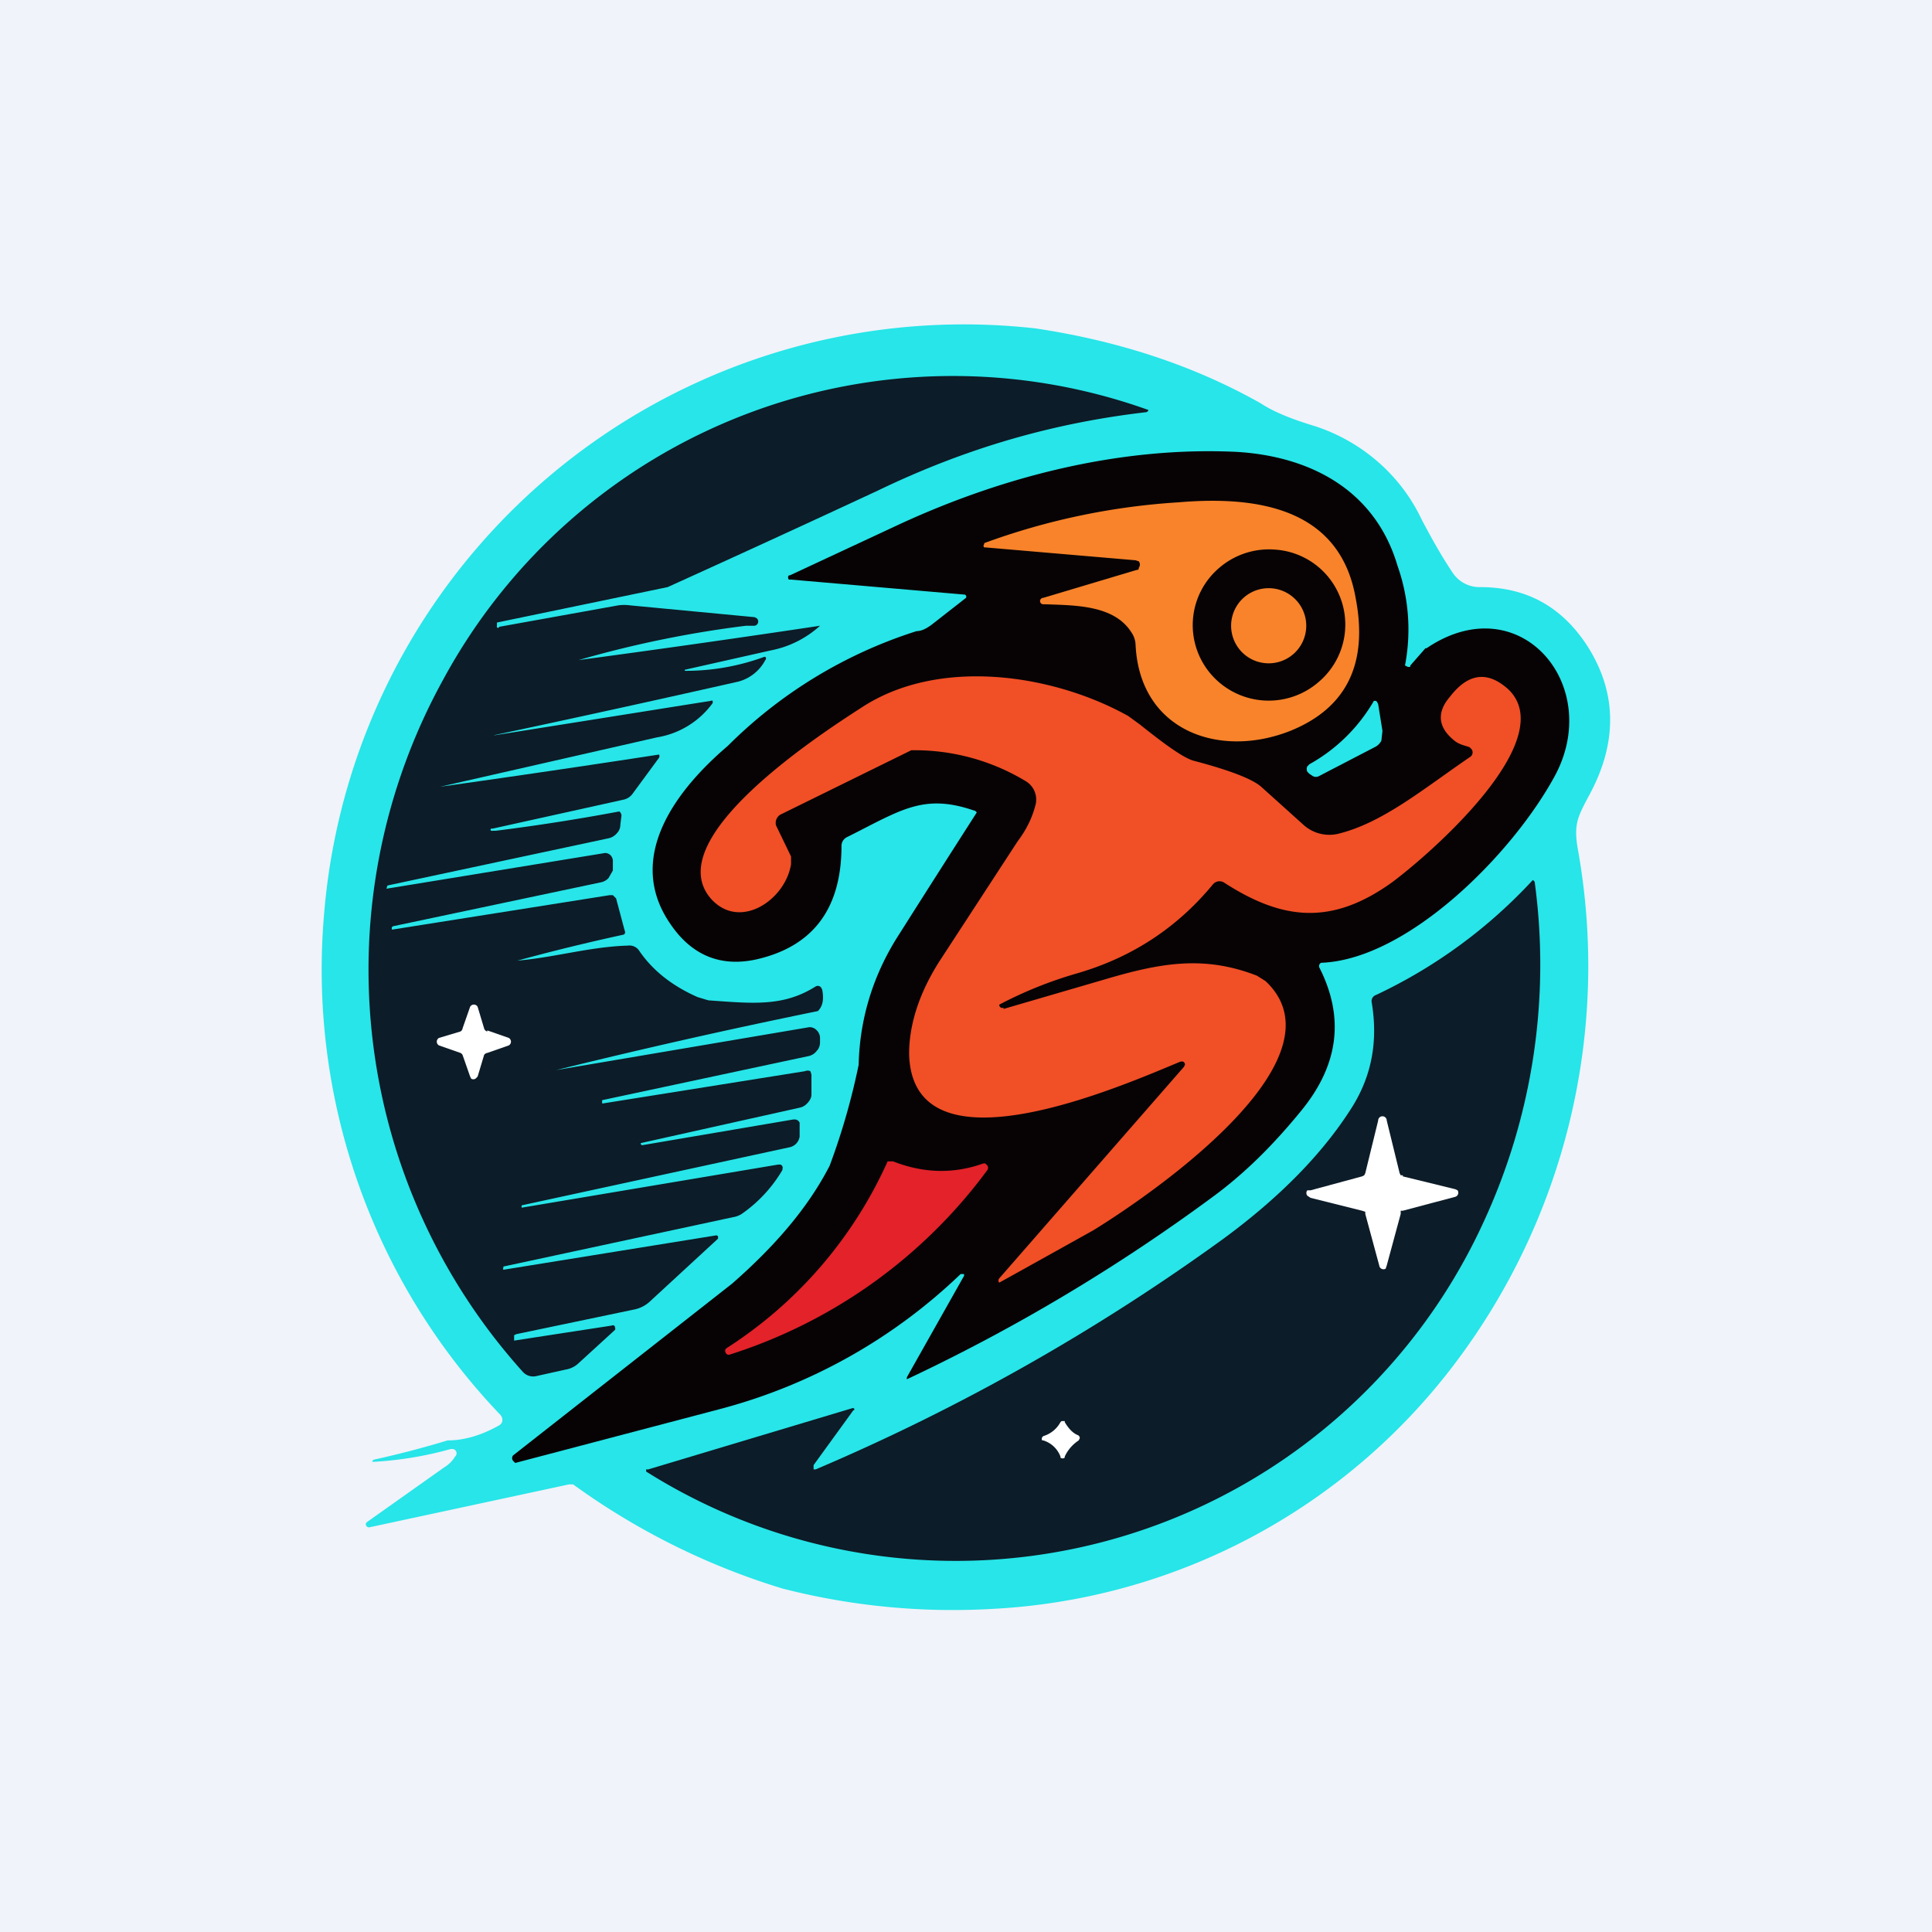
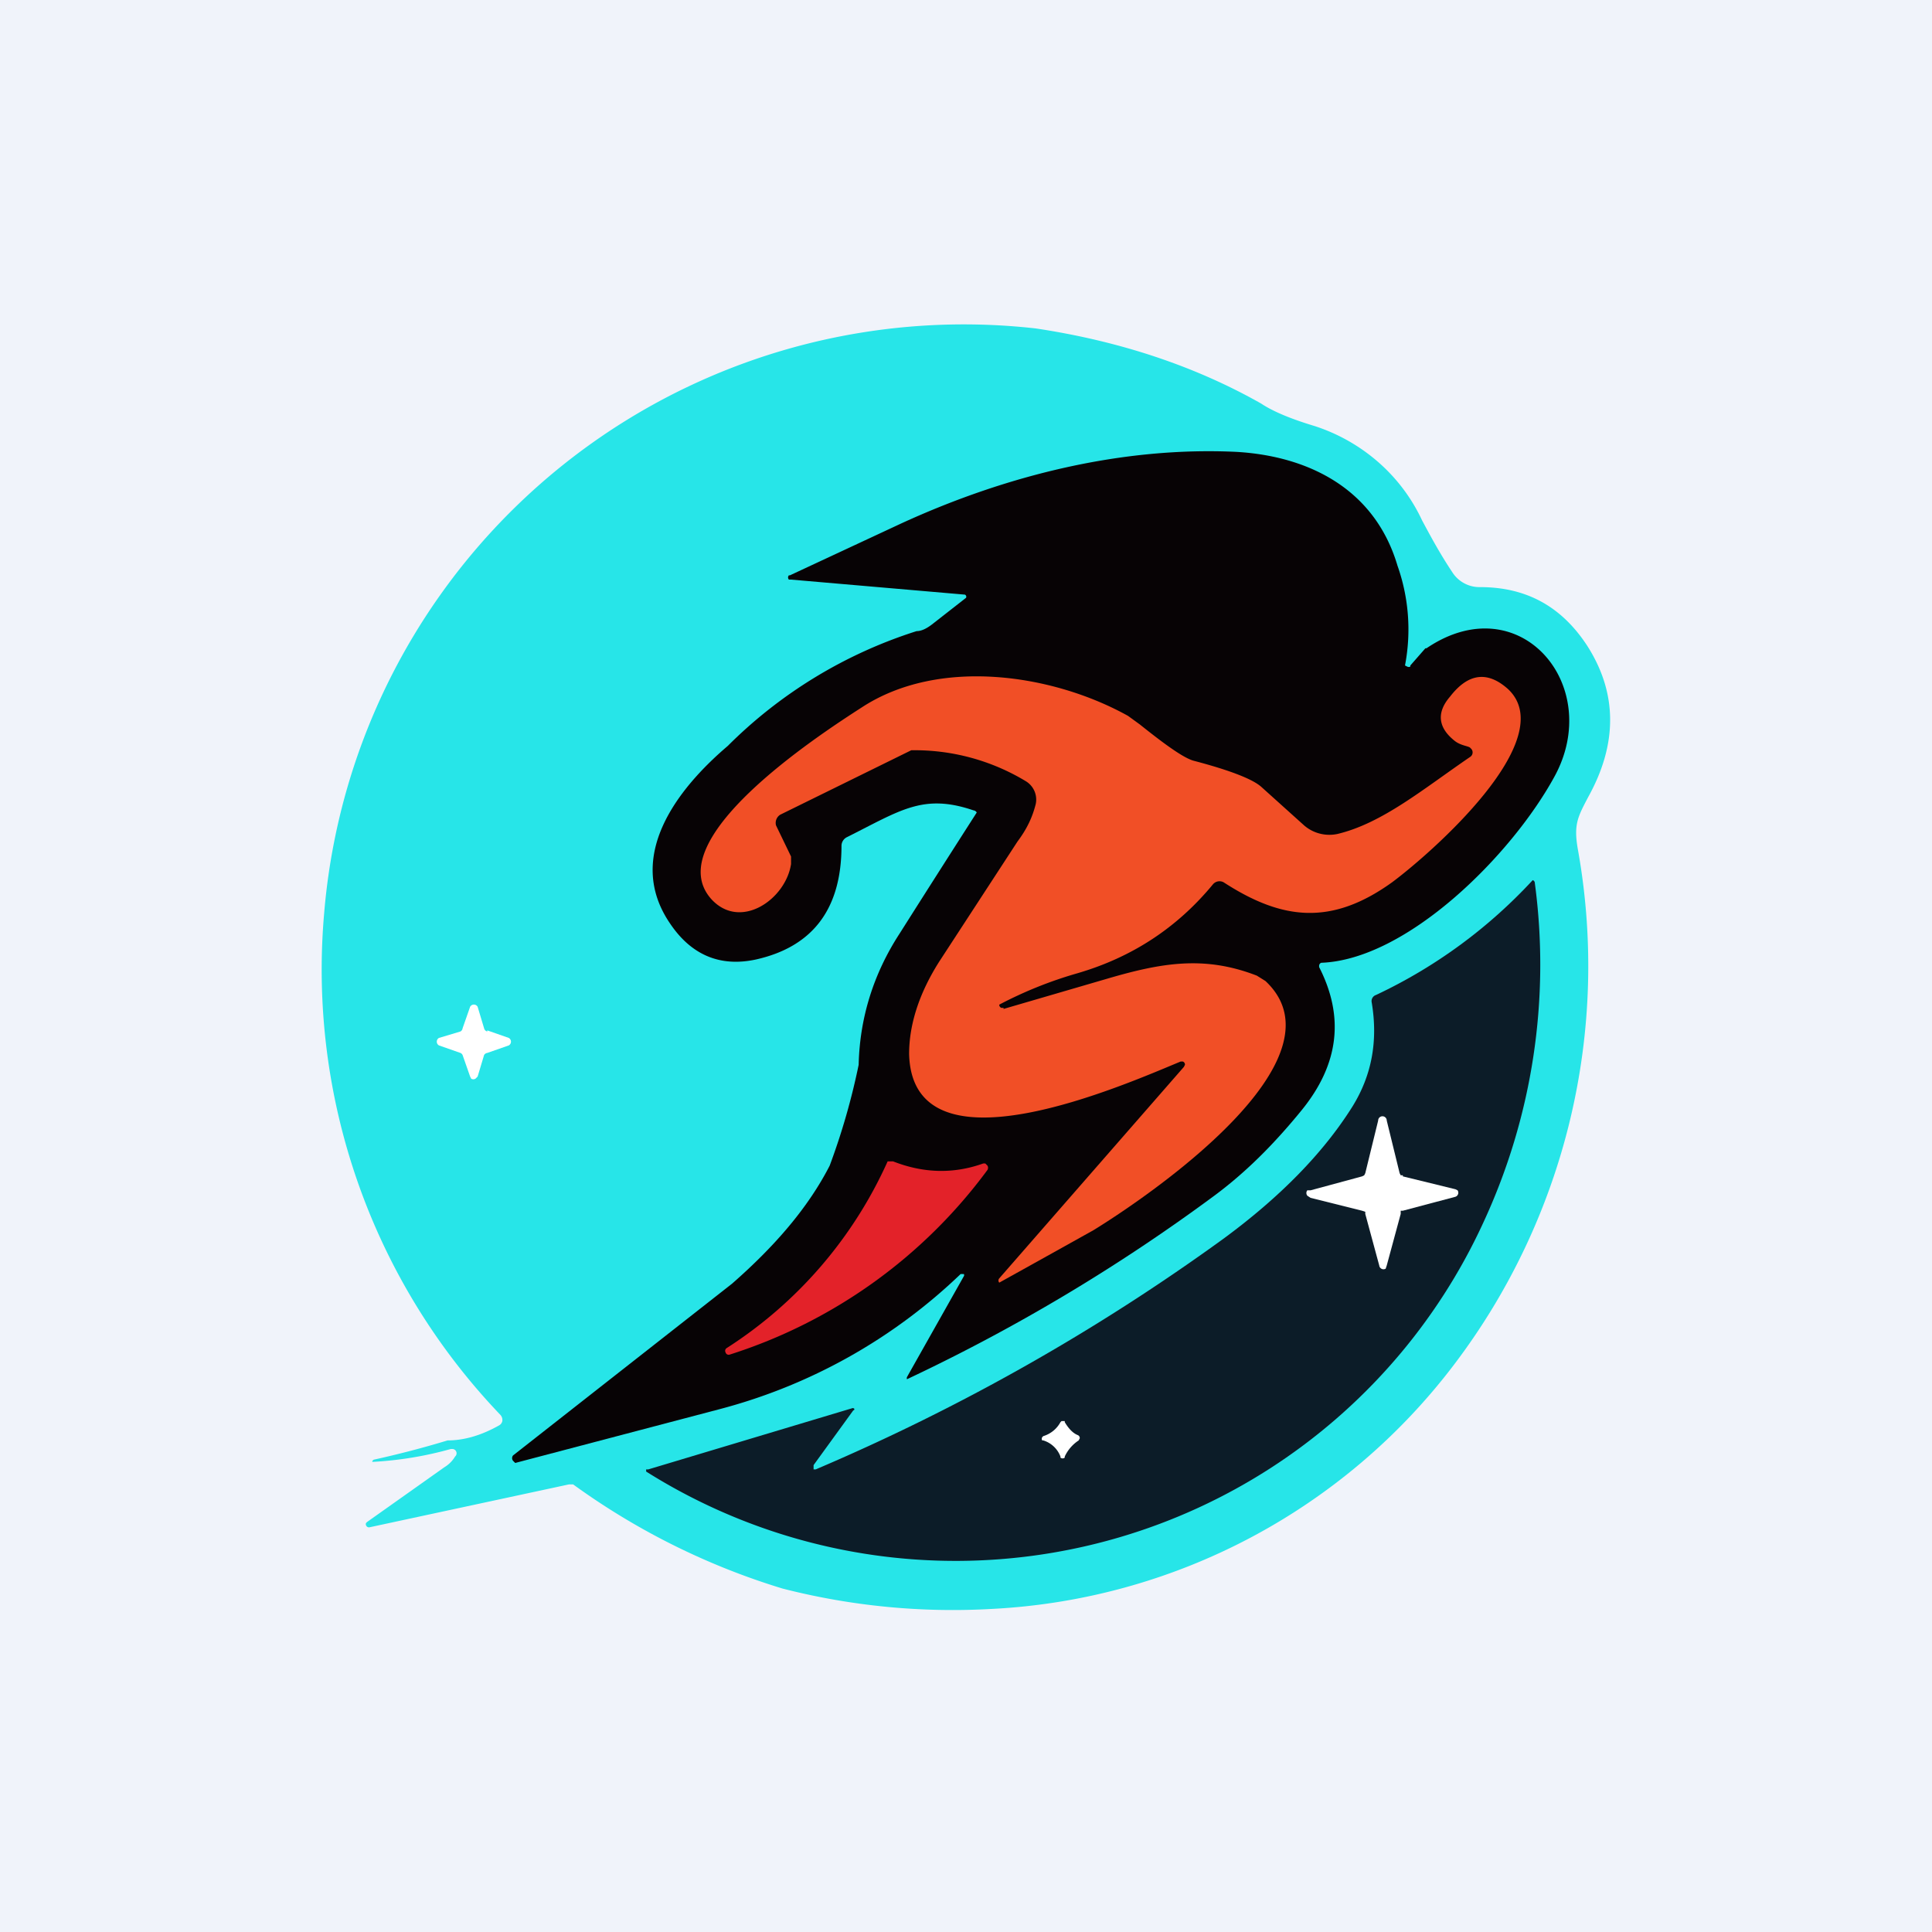
<svg xmlns="http://www.w3.org/2000/svg" width="18" height="18" viewBox="0 0 18 18">
  <path fill="#F0F3FA" d="M0 0h18v18H0z" />
  <path d="M3.48 13.6a9.1 9.1 0 0 0 .69-.18c.16 0 .32-.05.48-.14a.06.06 0 0 0 .03-.04.07.07 0 0 0-.02-.06 6 6 0 0 1-1.64-4.67 5.98 5.98 0 0 1 6.63-5.45c.8.12 1.5.36 2.1.7.12.08.3.15.5.21.43.14.8.45 1 .88.07.13.16.3.28.48a.3.3 0 0 0 .26.14c.43 0 .76.18 1 .55.28.44.28.91.01 1.4-.1.19-.14.26-.1.49a6.14 6.14 0 0 1-1.15 4.8 5.77 5.77 0 0 1-4.31 2.28 6.39 6.39 0 0 1-1.95-.19 6.59 6.59 0 0 1-1.95-.97H5.3l-1.86.4a.03.03 0 0 1-.03-.04l.01-.01.72-.51a.29.29 0 0 0 .1-.1.04.04 0 0 0-.03-.07H4.2a3.35 3.35 0 0 1-.73.12.01.01 0 0 1 0-.01Z" fill="#27E5E8" />
-   <path d="M5.97 10.65v.01l.01.01 1.41-.24h.02a.05.05 0 0 1 .04.03v.13a.12.12 0 0 1-.1.1l-2.49.54v.01a.01.01 0 0 0 0 .01.02.02 0 0 0 .01 0l2.38-.4h.02a.03.03 0 0 1 .02.04v.01a1.3 1.3 0 0 1-.38.41.21.21 0 0 1-.08.03l-2.14.46v.01a.02.02 0 0 0 0 .02l1.98-.32a.02.02 0 0 1 .02.01v.02l-.64.59a.3.3 0 0 1-.14.07l-1.1.23-.02.01v.05l.91-.14a.02.02 0 0 1 .03.02.02.02 0 0 1 0 .02l-.35.32a.23.23 0 0 1-.11.05l-.27.06a.13.13 0 0 1-.13-.04 5.6 5.6 0 0 1-.74-6.45 5.4 5.4 0 0 1 6.57-2.51.03.03 0 0 1-.02.02c-.86.1-1.67.33-2.5.73a203.6 203.6 0 0 1-1.96.9l-1.59.33v.03a.01.01 0 0 0 0 .01.01.01 0 0 0 .02 0l1.11-.2a.4.4 0 0 1 .11 0l1.16.11.02.01a.04.04 0 0 1-.02.07h-.08a10.06 10.06 0 0 0-1.56.32 144.64 144.64 0 0 0 2.25-.32.95.95 0 0 1-.46.23l-.8.18v.01a2.12 2.12 0 0 0 .74-.13h.01a.02.02 0 0 1 0 .03.4.4 0 0 1-.25.2 176.33 176.33 0 0 1-2.28.5h.01l2.01-.32a.02.02 0 0 1 .02 0v.02a.8.8 0 0 1-.52.32 2727.88 2727.88 0 0 1-2.02.46 158.52 158.52 0 0 0 2.04-.3.03.03 0 0 1 0 .03l-.25.34a.14.14 0 0 1-.08.05l-1.22.27a.01.01 0 0 0-.01 0 .01.01 0 0 0 0 .02.01.01 0 0 0 .01 0h.03a19.11 19.11 0 0 0 1.15-.18.05.05 0 0 1 .02.04l-.01.08c0 .03-.01.06-.03.08a.14.14 0 0 1-.08.05l-2.06.44-.01.03 2.02-.33a.07.07 0 0 1 .07.02.08.08 0 0 1 .02.06v.08l-.04.07a.13.13 0 0 1-.07.04l-1.94.41-.01.01v.02h.01l2.02-.32h.03l.03.03.08.3a.03.03 0 0 1 0 .03.03.03 0 0 1-.02.01 19.3 19.3 0 0 0-.98.24c.35-.03.68-.13 1.03-.14a.11.11 0 0 1 .1.04c.12.18.3.33.55.44l.1.03c.42.03.7.06 1-.13a.04.04 0 0 1 .05.01l.01.02c.02.1 0 .16-.04.2a61 61 0 0 0-2.44.55l2.36-.4a.09.09 0 0 1 .07.03.1.1 0 0 1 .03.07v.04c0 .03-.01.06-.03.08a.13.13 0 0 1-.08.05l-1.92.41v.03h.01l1.88-.3a.06.06 0 0 1 .05 0l.01.03v.19c0 .03-.02.06-.04.08a.13.13 0 0 1-.07.04l-1.48.33Z" fill="#0C1C28" />
  <path d="m13.14 6.2.14-.16h.01c.87-.59 1.66.35 1.19 1.2-.4.73-1.37 1.7-2.17 1.73a.03.03 0 0 0-.02.03v.01c.24.47.18.91-.16 1.33-.26.32-.53.59-.83.81a16.94 16.94 0 0 1-2.85 1.7.03.03 0 0 1 0-.02l.53-.94a.02.02 0 0 0 0-.02h-.03a5.12 5.12 0 0 1-2.25 1.26 14138.1 14138.1 0 0 0-1.9.5l-.02-.02a.04.04 0 0 1 0-.05l2.04-1.6c.4-.35.71-.71.91-1.1A6.35 6.35 0 0 0 8 9.92c.01-.44.14-.85.38-1.22a236.74 236.74 0 0 1 .72-1.13.04.04 0 0 0-.03-.02c-.47-.16-.68 0-1.18.25a.09.09 0 0 0-.05.08c0 .58-.26.94-.8 1.06-.33.07-.6-.04-.8-.34-.42-.62.07-1.25.54-1.65a4.35 4.35 0 0 1 1.76-1.07c.05 0 .1-.03.14-.06L9 5.57a.02.02 0 0 0 0-.02.02.02 0 0 0-.01-.01L7.37 5.4h-.02a.03.03 0 0 1 0-.04h.01l1.03-.48c1-.46 2.08-.72 3.13-.67.68.04 1.29.35 1.5 1.06a1.78 1.78 0 0 1 .07.93l.02.01a.03.03 0 0 0 .03 0Z" fill="#070305" />
  <path d="m7.95 13.14-.37.51v.04h.02a19.43 19.43 0 0 0 3.8-2.15c.53-.39.93-.8 1.2-1.23.18-.29.24-.61.18-.97a.06.06 0 0 1 .04-.07 4.72 4.72 0 0 0 1.46-1.07.03.03 0 0 1 .02.03 5.71 5.71 0 0 1-.48 3.16 5.41 5.41 0 0 1-7.8 2.32v-.02h.02l1.9-.57a.01.01 0 0 1 .01 0 .01.01 0 0 1 0 .02Z" fill="#0C1C28" />
  <path d="m4.54 9.6.2.07a.04.04 0 0 1 0 .07l-.2.07a.04.04 0 0 0-.03.02l-.06.2-.02.02a.04.04 0 0 1-.04 0l-.01-.02-.07-.2a.04.04 0 0 0-.02-.02l-.2-.07a.04.04 0 0 1 0-.07l.2-.06a.04.04 0 0 0 .02-.03l.07-.2a.04.04 0 0 1 .07 0l.06.2a.04.04 0 0 0 .03.03Z" fill="#fff" />
-   <path d="M9.17 5.06a6.4 6.4 0 0 1 1.81-.38c.71-.06 1.5.04 1.65.89.12.62-.09 1.03-.61 1.24-.66.26-1.4 0-1.44-.8a.22.22 0 0 0-.04-.12c-.16-.25-.51-.25-.8-.26h-.02a.03.03 0 0 1 0-.06l.87-.26c.01 0 .02 0 .02-.02a.05.05 0 0 0 0-.06l-.03-.01-1.4-.12h-.01a.02.02 0 0 1 0-.03v-.01Z" fill="#F8832A" />
  <path d="m9.35 9.4.96-.28c.51-.15.91-.22 1.4-.03l.08.05c.78.73-1.08 2-1.6 2.32a406.8 406.8 0 0 1-.88.49.03.03 0 0 1 0-.04l1.72-1.97.01-.02a.03.03 0 0 0-.02-.03H11c-.51.21-2.5 1.1-2.53-.07 0-.27.09-.56.28-.86l.73-1.12c.09-.12.14-.23.17-.35a.2.2 0 0 0-.09-.21 2 2 0 0 0-1.07-.29l-1.22.6a.09.09 0 0 0-.04.1l.14.29v.07c-.05.33-.47.62-.74.33-.5-.55.98-1.52 1.4-1.79.72-.47 1.78-.31 2.48.08l.11.08c.25.2.42.32.51.34.34.09.54.17.62.24l.4.36a.36.36 0 0 0 .31.08c.42-.1.8-.42 1.24-.72a.05.05 0 0 0 .02-.04.05.05 0 0 0-.02-.04c-.01-.02-.09-.02-.15-.07-.15-.12-.17-.26-.04-.41.17-.22.35-.24.54-.07.5.47-.73 1.54-1.08 1.8-.57.41-1.03.35-1.57 0a.08.08 0 0 0-.1.02c-.33.4-.75.68-1.27.83a3.82 3.82 0 0 0-.72.29.03.03 0 0 0 .02.03h.02Z" fill="#F14F26" />
-   <path d="m12.84 6.56.04.25-.01.09a.13.13 0 0 1-.06.06l-.52.27a.06.06 0 0 1-.06 0l-.03-.02-.02-.02a.06.06 0 0 1 0-.05l.02-.02a1.58 1.58 0 0 0 .6-.59h.02l.01.01.01.02Z" fill="#27E5E8" />
  <path d="M6.8 12.62a.03.03 0 0 1-.04-.02.03.03 0 0 1 .01-.04 4.02 4.02 0 0 0 1.5-1.74h.05c.28.11.56.12.84.02h.02l.02.02a.04.04 0 0 1 0 .04 4.78 4.78 0 0 1-2.4 1.72Z" fill="#E32229" />
  <path d="m13.07 10.96.49.12.02.01a.04.04 0 0 1-.02.06l-.49.13h-.02v.03l-.13.48-.01.03a.04.04 0 0 1-.06-.03l-.13-.48v-.02l-.03-.01-.48-.12-.03-.02a.04.04 0 0 1 0-.05h.03l.48-.13.02-.01.01-.02.12-.49a.04.04 0 0 1 .08 0l.12.49.01.02h.02ZM9.88 13.25l.01-.01h.03v.01c.03.05.07.1.12.12a.03.03 0 0 1 .02.03l-.01.02a.36.36 0 0 0-.13.15v.01a.03.03 0 0 1-.04 0v-.01a.25.25 0 0 0-.16-.15h-.01a.03.03 0 0 1 0-.03l.01-.01a.27.27 0 0 0 .16-.13Z" fill="#fff" />
  <path d="M11.87 5.12a.7.7 0 0 1 .42 1.23.71.71 0 0 1-1-.06.7.7 0 0 1 .07-1 .71.71 0 0 1 .51-.17Z" fill="#070305" />
-   <path d="M11.82 6.18a.35.35 0 1 0 0-.7.35.35 0 0 0 0 .7Z" fill="#F8832A" />
</svg>